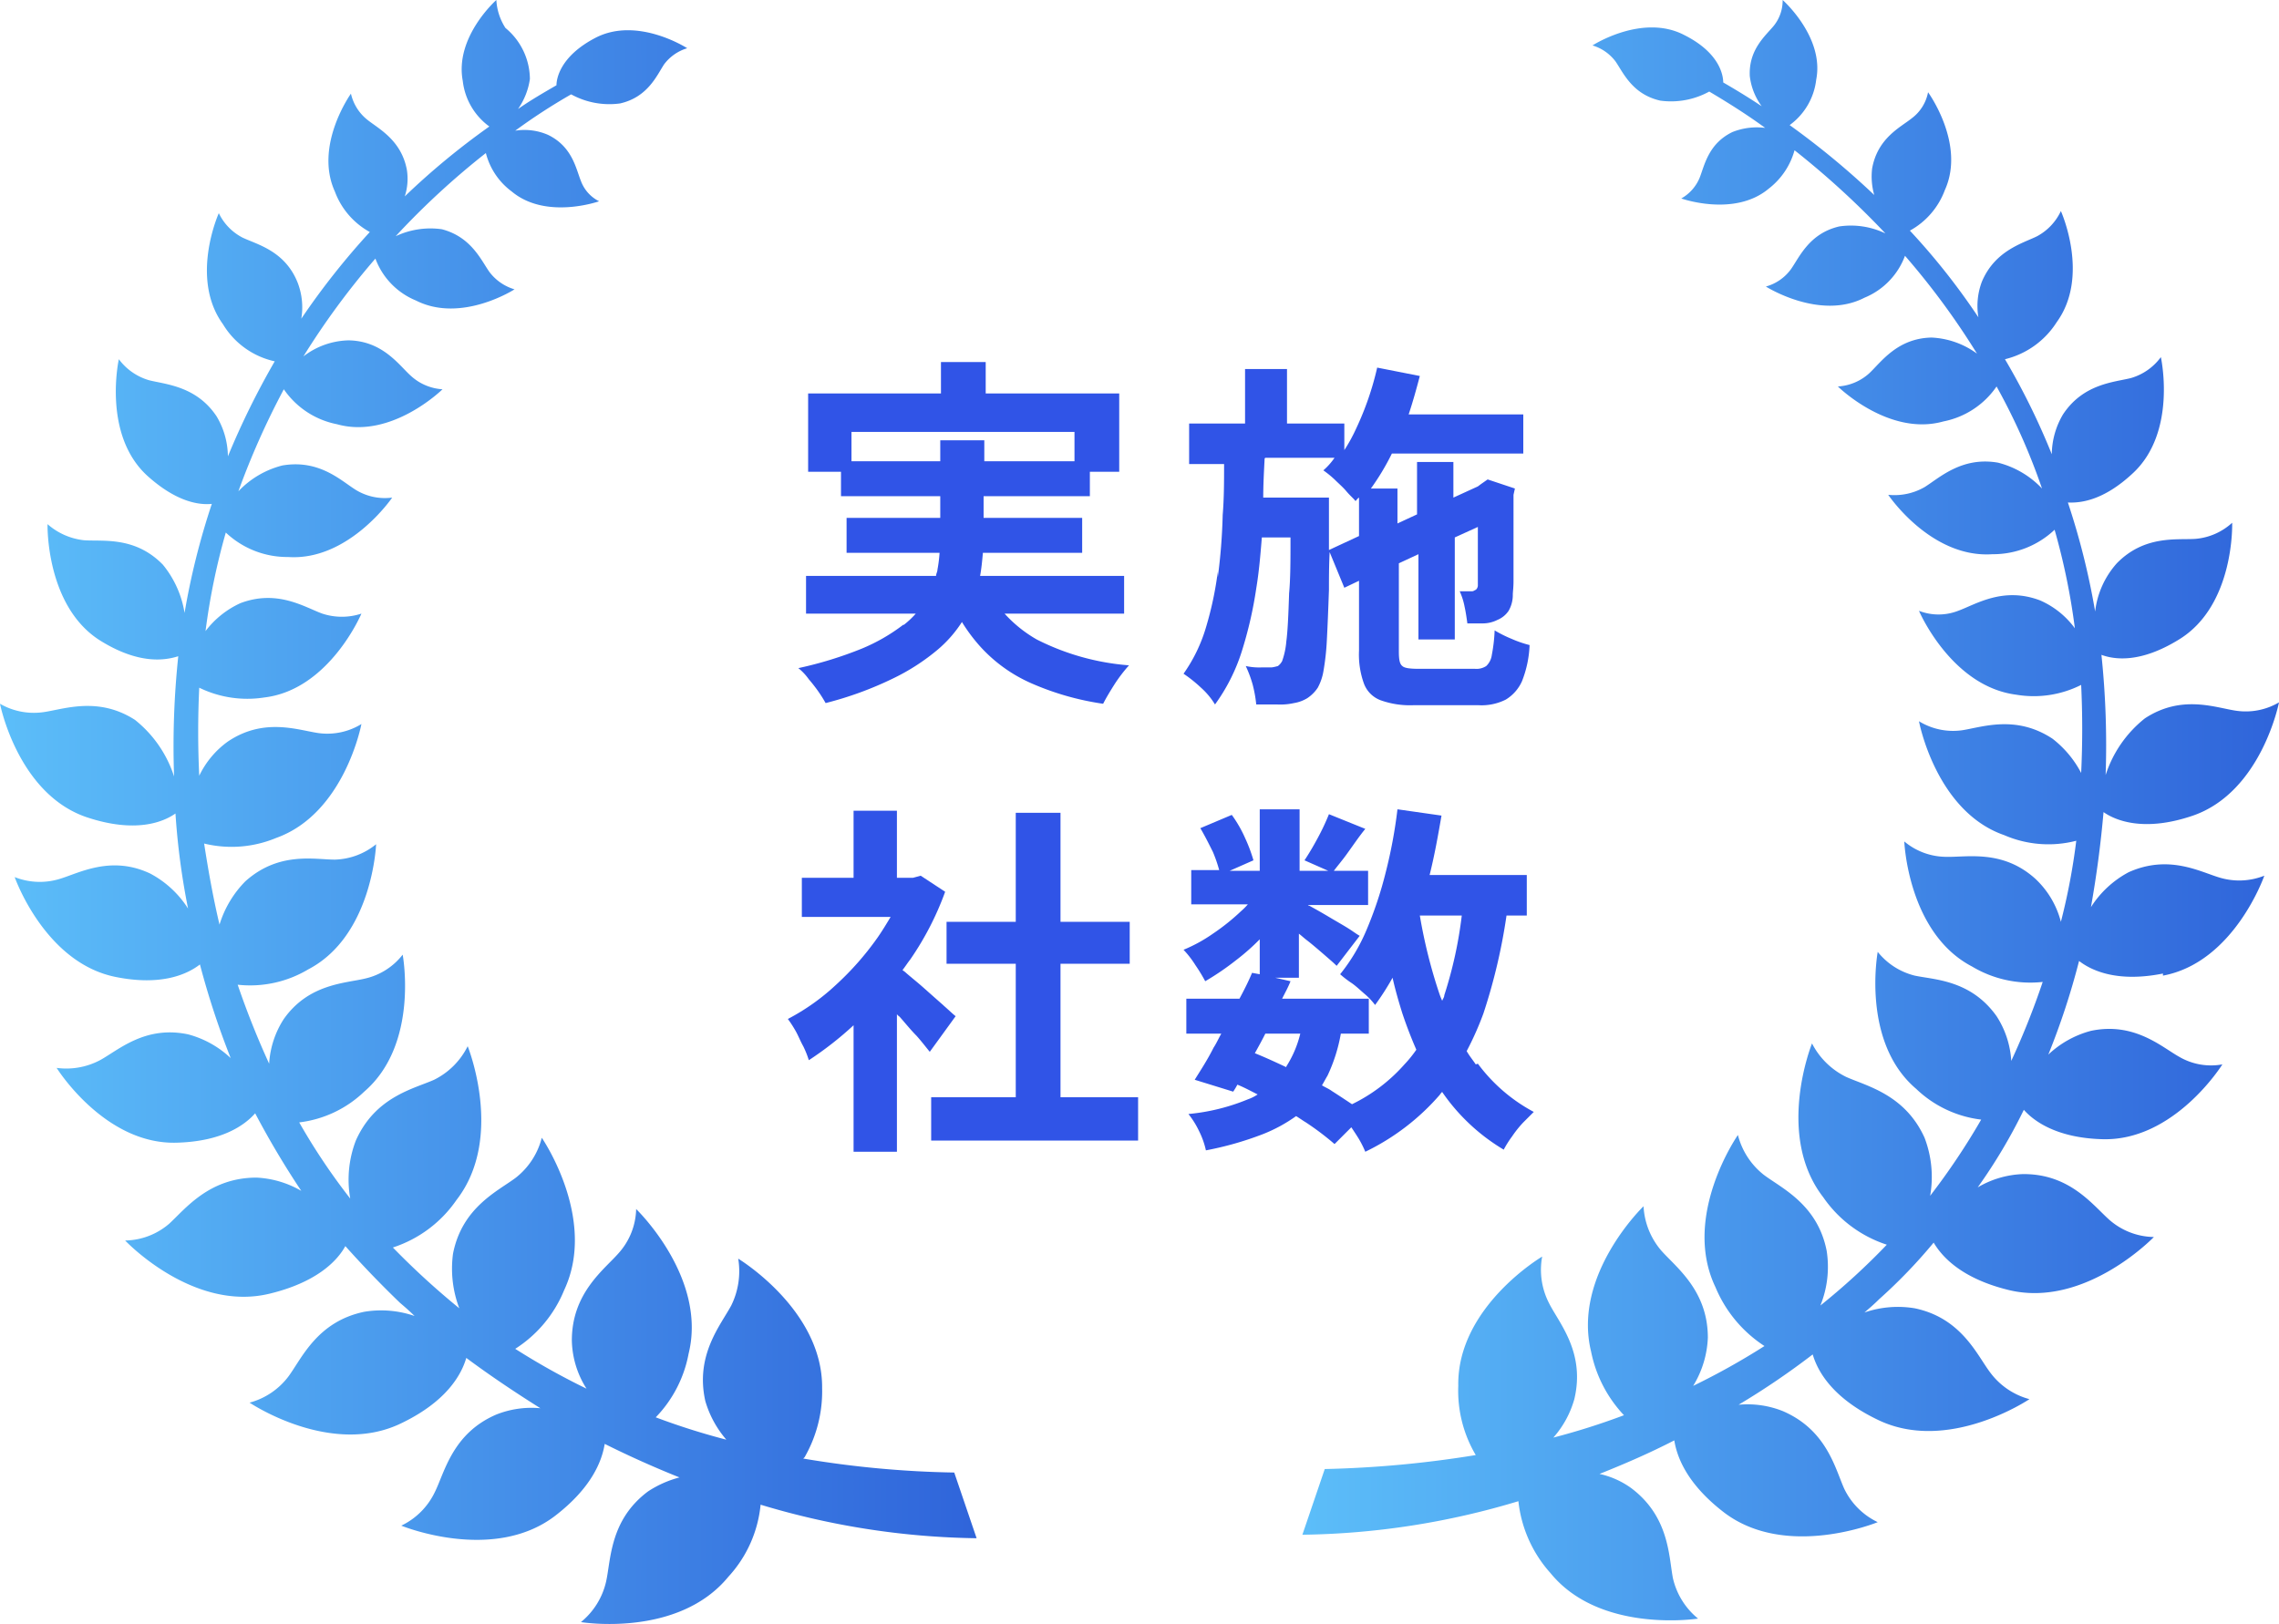
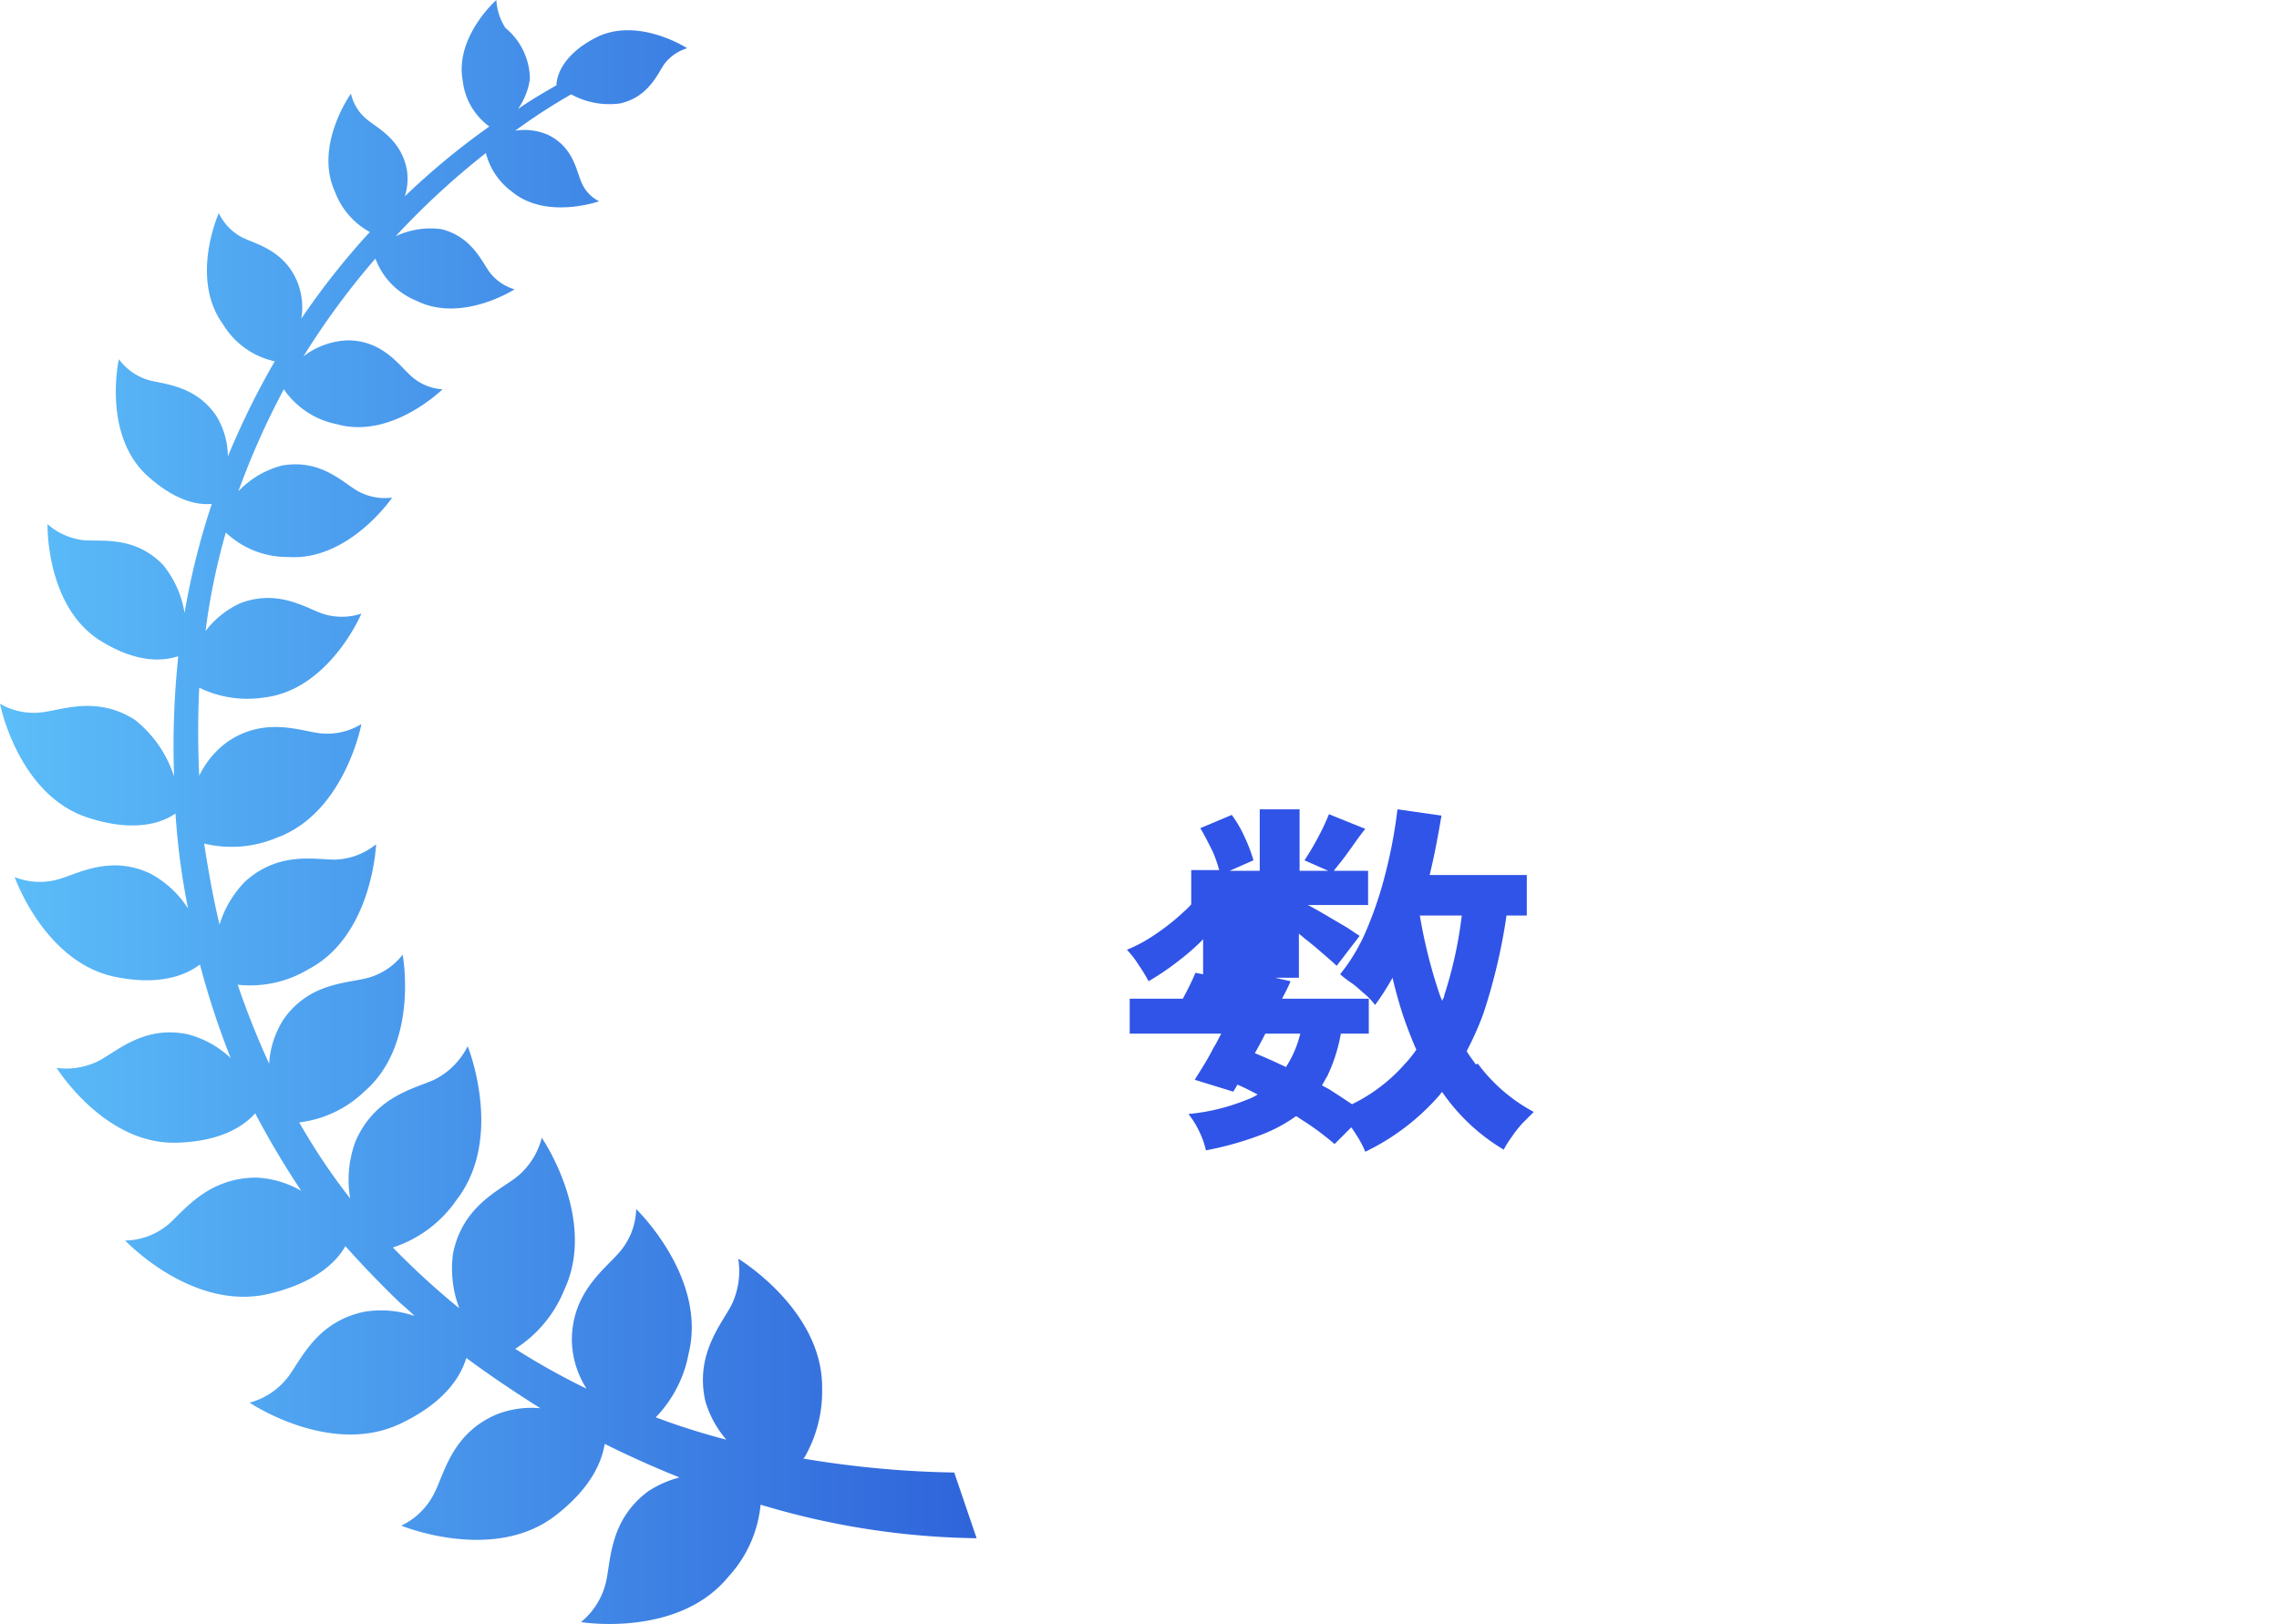
<svg xmlns="http://www.w3.org/2000/svg" xmlns:xlink="http://www.w3.org/1999/xlink" width="163" height="116.186" viewBox="0 0 163 116.186">
  <defs>
    <linearGradient id="a" y1="0.508" x2="1.001" y2="0.508" gradientUnits="objectBoundingBox">
      <stop offset="0" stop-color="#5cbef9" />
      <stop offset="1" stop-color="#2f64da" />
    </linearGradient>
    <linearGradient id="b" x1="-0.001" y1="0.509" x2="1" y2="0.509" xlink:href="#a" />
  </defs>
  <path d="M57.55,104.25A9.479,9.479,0,0,0,58.8,99.3c.05-5.6-6-9.25-6-9.25a5.541,5.541,0,0,1-.5,3.35c-.75,1.4-2.6,3.55-1.85,6.85a7.4,7.4,0,0,0,1.5,2.75,49.7,49.7,0,0,1-5.05-1.6,8.877,8.877,0,0,0,2.35-4.55C50.6,91.4,45.5,86.5,45.5,86.5a4.891,4.891,0,0,1-1.25,3.15c-1.05,1.2-3.35,2.85-3.35,6.25a6.638,6.638,0,0,0,1.05,3.45,50.978,50.978,0,0,1-5.1-2.85,9.005,9.005,0,0,0,3.5-4.2c2.4-5.1-1.6-10.9-1.6-10.9a5.283,5.283,0,0,1-1.85,2.85c-1.25.95-3.85,2.1-4.5,5.45a8.008,8.008,0,0,0,.45,3.9,55.627,55.627,0,0,1-4.75-4.35,8.838,8.838,0,0,0,4.55-3.4c3.45-4.45.8-11,.8-11a5.311,5.311,0,0,1-2.4,2.4c-1.45.65-4.2,1.2-5.6,4.35a7.8,7.8,0,0,0-.4,4.15A45.016,45.016,0,0,1,21.4,80.3a8.1,8.1,0,0,0,4.65-2.2c3.95-3.4,2.75-9.8,2.75-9.8A4.718,4.718,0,0,1,26.15,70c-1.4.35-4.05.35-5.85,2.9a6.573,6.573,0,0,0-1.05,3.2A60.379,60.379,0,0,1,17,70.45a8.105,8.105,0,0,0,5.05-1.1c4.6-2.4,4.85-8.95,4.85-8.95a4.875,4.875,0,0,1-2.95,1.1c-1.45,0-4-.6-6.4,1.55a7.56,7.56,0,0,0-1.85,3.1c-.45-1.9-.8-3.85-1.1-5.8a8.288,8.288,0,0,0,5.15-.4c4.9-1.75,6.1-8.15,6.1-8.15a4.662,4.662,0,0,1-3.05.65c-1.45-.2-3.9-1.15-6.5.6a6.427,6.427,0,0,0-2.05,2.45q-.15-3.15,0-6.3a7.844,7.844,0,0,0,4.65.7c4.65-.55,6.95-6,6.95-6a4.468,4.468,0,0,1-2.8,0c-1.25-.45-3.2-1.75-5.85-.75a6.534,6.534,0,0,0-2.5,2,47.643,47.643,0,0,1,1.45-7.05,6.4,6.4,0,0,0,4.45,1.75c4.35.3,7.45-4.25,7.45-4.25a3.988,3.988,0,0,1-2.6-.55c-1.05-.65-2.6-2.2-5.25-1.75a6.534,6.534,0,0,0-3.15,1.85,55.972,55.972,0,0,1,3.25-7.3,6.006,6.006,0,0,0,3.8,2.5c3.9,1.1,7.55-2.5,7.55-2.5a3.668,3.668,0,0,1-2.25-.95c-.85-.75-2-2.5-4.45-2.55A5.469,5.469,0,0,0,21.7,25.5a54.847,54.847,0,0,1,5.15-7,5.191,5.191,0,0,0,2.9,3c3.25,1.65,7.05-.8,7.05-.8A3.486,3.486,0,0,1,35,19.45c-.6-.85-1.3-2.5-3.4-3.05a5.833,5.833,0,0,0-3.3.5,55.806,55.806,0,0,1,6.45-5.95A4.944,4.944,0,0,0,36.6,13.7c2.45,2.05,6.25.7,6.25.7a2.65,2.65,0,0,1-1.3-1.45c-.35-.85-.6-2.45-2.35-3.3a4.217,4.217,0,0,0-2.35-.3,42.12,42.12,0,0,1,4-2.6,5.667,5.667,0,0,0,3.5.65c2-.45,2.65-2.05,3.15-2.8a3.216,3.216,0,0,1,1.65-1.15S45.6,1.15,42.6,2.7c-2.6,1.35-2.8,3-2.8,3.4-.95.55-1.9,1.1-2.75,1.7a4.986,4.986,0,0,0,.85-2.15A4.783,4.783,0,0,0,36.15,2a4.093,4.093,0,0,1-.65-2s-3,2.65-2.4,5.8A4.677,4.677,0,0,0,35,9.05a52.656,52.656,0,0,0-6.05,5,4.052,4.052,0,0,0,.15-1.9c-.4-2.15-2.05-2.95-2.85-3.6A3.332,3.332,0,0,1,25.1,6.7s-2.65,3.7-1.15,7a5.473,5.473,0,0,0,2.5,2.9,53.4,53.4,0,0,0-4.9,6.2,4.919,4.919,0,0,0-.25-2.55c-.9-2.3-2.9-2.75-3.95-3.25a3.837,3.837,0,0,1-1.7-1.75s-2.1,4.65.3,7.95a5.759,5.759,0,0,0,3.7,2.65,57.171,57.171,0,0,0-3.35,6.8,5.694,5.694,0,0,0-.8-2.85c-1.45-2.2-3.7-2.3-4.85-2.6A4.13,4.13,0,0,1,8.5,25.7s-1.2,5.4,2.05,8.35c2,1.8,3.6,2.1,4.6,2a52.338,52.338,0,0,0-1.95,7.8,7.24,7.24,0,0,0-1.55-3.45c-2-2.05-4.3-1.65-5.65-1.75A4.723,4.723,0,0,1,3.4,37.5s-.15,5.9,3.8,8.35c2.75,1.7,4.6,1.4,5.55,1.1a61.553,61.553,0,0,0-.3,8.6,8.506,8.506,0,0,0-2.8-4.05c-2.65-1.7-5.1-.75-6.55-.55a4.838,4.838,0,0,1-3.1-.6s1.25,6.4,6.15,8.1c3.55,1.2,5.55.35,6.4-.25a51.653,51.653,0,0,0,.9,6.8,7.216,7.216,0,0,0-2.7-2.5c-2.85-1.35-5.15,0-6.55.4a4.856,4.856,0,0,1-3.15-.15S3.2,68.9,8.3,69.9h0c3.25.65,5.1-.2,6-.9a58.353,58.353,0,0,0,2.2,6.7A7.083,7.083,0,0,0,13.45,74c-3.1-.65-5,1.15-6.3,1.85a5.149,5.149,0,0,1-3.1.55s3.45,5.55,8.65,5.35c3.2-.1,4.8-1.25,5.55-2.1a62.359,62.359,0,0,0,3.3,5.55,7.026,7.026,0,0,0-3.2-.95c-3.4,0-5.1,2.25-6.25,3.3a4.943,4.943,0,0,1-3.15,1.2s4.85,5.15,10.35,3.8c3.3-.8,4.8-2.3,5.4-3.4q1.875,2.1,3.9,4.05c.35.3.7.6,1.05.95a7.338,7.338,0,0,0-3.6-.3c-3.35.7-4.45,3.3-5.4,4.6a5.148,5.148,0,0,1-2.8,1.9s5.85,3.95,10.9,1.45c3.2-1.55,4.25-3.45,4.6-4.65,1.75,1.3,3.55,2.5,5.3,3.6a6.817,6.817,0,0,0-3.15.45c-3.15,1.35-3.7,4.15-4.4,5.55a5.083,5.083,0,0,1-2.4,2.4s6.55,2.7,11-.7c2.6-2,3.35-3.9,3.55-5.15,1.8.9,3.6,1.7,5.35,2.4a7.561,7.561,0,0,0-2.25,1c-2.75,2.05-2.65,4.9-3,6.45a5.231,5.231,0,0,1-1.8,2.9s6.95,1.15,10.55-3.25a8.861,8.861,0,0,0,2.3-5.15,55.665,55.665,0,0,0,15.45,2.4l-1.6-4.7a71.7,71.7,0,0,1-10.8-1h0Z" transform="translate(0)" fill="url(#a)" />
-   <path d="M247.85,69.8c5.1-.95,7.25-7.15,7.25-7.15a4.856,4.856,0,0,1-3.15.15c-1.4-.4-3.65-1.7-6.55-.4a7.216,7.216,0,0,0-2.7,2.5c.4-2.25.7-4.5.9-6.8.85.6,2.9,1.45,6.4.25,4.9-1.7,6.15-8.1,6.15-8.1a4.693,4.693,0,0,1-3.05.6c-1.45-.2-3.9-1.2-6.55.55a8.506,8.506,0,0,0-2.8,4.05,61.822,61.822,0,0,0-.3-8.6c.95.35,2.8.6,5.55-1.1,4-2.45,3.8-8.35,3.8-8.35a4.432,4.432,0,0,1-2.6,1.15c-1.3.1-3.65-.3-5.65,1.75A6.245,6.245,0,0,0,243,43.75a52.338,52.338,0,0,0-1.95-7.8c1,.05,2.6-.2,4.6-2.05,3.25-2.95,2.05-8.35,2.05-8.35a4.047,4.047,0,0,1-2.15,1.5c-1.2.3-3.4.4-4.85,2.6a5.694,5.694,0,0,0-.8,2.85,50.446,50.446,0,0,0-3.35-6.8,6.072,6.072,0,0,0,3.7-2.65c2.4-3.3.3-7.95.3-7.95a3.947,3.947,0,0,1-1.7,1.8c-1,.5-3,1-3.95,3.25a4.918,4.918,0,0,0-.25,2.55,48.537,48.537,0,0,0-4.9-6.2,5.473,5.473,0,0,0,2.5-2.9c1.5-3.3-1.2-7-1.2-7a3.027,3.027,0,0,1-1.15,1.85c-.8.65-2.45,1.4-2.85,3.6a4.83,4.83,0,0,0,.15,1.9,57.318,57.318,0,0,0-6.05-5,4.677,4.677,0,0,0,1.9-3.25c.6-3.05-2.4-5.7-2.4-5.7a2.891,2.891,0,0,1-.6,1.8c-.55.7-1.85,1.7-1.75,3.65a4.539,4.539,0,0,0,.85,2.15c-.9-.6-1.8-1.15-2.75-1.7,0-.45-.2-2.1-2.8-3.4-3-1.55-6.55.75-6.55.75A3.216,3.216,0,0,1,208.7,4.4c.55.8,1.2,2.35,3.2,2.8a5.667,5.667,0,0,0,3.5-.65c1.35.8,2.7,1.65,4,2.6a4.717,4.717,0,0,0-2.35.3c-1.75.85-2,2.45-2.35,3.3a3.036,3.036,0,0,1-1.3,1.45s3.8,1.35,6.25-.7a5.213,5.213,0,0,0,1.85-2.75A60.7,60.7,0,0,1,228,16.7a5.707,5.707,0,0,0-3.3-.5c-2.15.5-2.85,2.2-3.45,3.05a3.3,3.3,0,0,1-1.8,1.25s3.85,2.45,7.05.8a5.191,5.191,0,0,0,2.9-3,53.61,53.61,0,0,1,5.15,7,5.958,5.958,0,0,0-3.25-1.15c-2.45.05-3.6,1.75-4.45,2.55a3.668,3.668,0,0,1-2.25.95s3.65,3.6,7.55,2.5a6.006,6.006,0,0,0,3.8-2.5,45.17,45.17,0,0,1,3.25,7.3,6.534,6.534,0,0,0-3.15-1.85c-2.6-.45-4.2,1.1-5.25,1.75a4.318,4.318,0,0,1-2.6.55s3.05,4.55,7.45,4.25a6.4,6.4,0,0,0,4.45-1.75,47.646,47.646,0,0,1,1.45,7.05,6.1,6.1,0,0,0-2.5-2c-2.65-1-4.6.3-5.85.75a3.865,3.865,0,0,1-2.8,0s2.3,5.4,6.95,6A7.531,7.531,0,0,0,242,49q.15,3.15,0,6.3a7.466,7.466,0,0,0-2.05-2.45c-2.65-1.75-5.1-.8-6.5-.6a4.662,4.662,0,0,1-3.05-.65s1.2,6.45,6.1,8.15a7.947,7.947,0,0,0,5.15.4,45.614,45.614,0,0,1-1.1,5.8,6.385,6.385,0,0,0-1.85-3.1c-2.35-2.1-4.9-1.5-6.4-1.55a4.688,4.688,0,0,1-2.95-1.1s.25,6.55,4.85,8.95a8.105,8.105,0,0,0,5.05,1.1A55.371,55.371,0,0,1,237,75.9a6.573,6.573,0,0,0-1.05-3.2c-1.85-2.6-4.45-2.6-5.85-2.9a4.891,4.891,0,0,1-2.65-1.7s-1.2,6.45,2.75,9.8a8.1,8.1,0,0,0,4.65,2.2,49.307,49.307,0,0,1-3.65,5.45,7.853,7.853,0,0,0-.4-4.15c-1.4-3.1-4.15-3.7-5.6-4.35a5.418,5.418,0,0,1-2.45-2.4s-2.65,6.55.8,11a8.838,8.838,0,0,0,4.55,3.4,48.992,48.992,0,0,1-4.75,4.35,7.4,7.4,0,0,0,.45-3.9c-.65-3.35-3.25-4.5-4.5-5.45a5.283,5.283,0,0,1-1.85-2.85s-4.05,5.8-1.6,10.9a9.255,9.255,0,0,0,3.5,4.2,50.977,50.977,0,0,1-5.1,2.85,7.134,7.134,0,0,0,1.05-3.45c0-3.4-2.3-5.05-3.35-6.25a5.293,5.293,0,0,1-1.25-3.15s-5.1,4.9-3.75,10.4a9.27,9.27,0,0,0,2.35,4.55,49.7,49.7,0,0,1-5.05,1.6,7.034,7.034,0,0,0,1.5-2.75c.8-3.35-1.1-5.45-1.8-6.85a5.2,5.2,0,0,1-.5-3.35s-6.1,3.6-6,9.25a9.029,9.029,0,0,0,1.25,4.95,77.424,77.424,0,0,1-10.8,1l-1.6,4.7a55.665,55.665,0,0,0,15.45-2.4,9.149,9.149,0,0,0,2.3,5.15c3.55,4.35,10.55,3.25,10.55,3.25a5.231,5.231,0,0,1-1.8-2.9c-.3-1.55-.25-4.4-3-6.45a6.094,6.094,0,0,0-2.25-1c1.75-.7,3.5-1.45,5.35-2.4.2,1.25.95,3.15,3.55,5.15,4.45,3.4,11,.7,11,.7a5.083,5.083,0,0,1-2.4-2.4c-.65-1.45-1.25-4.2-4.4-5.55a6.816,6.816,0,0,0-3.15-.45,55.164,55.164,0,0,0,5.3-3.6c.35,1.2,1.4,3.1,4.6,4.65,5.05,2.5,10.9-1.45,10.9-1.45a5.148,5.148,0,0,1-2.8-1.9c-.95-1.25-2.05-3.9-5.4-4.6a7.338,7.338,0,0,0-3.6.3c.35-.3.7-.6,1.05-.95a37.314,37.314,0,0,0,3.9-4.05c.65,1.1,2.1,2.6,5.4,3.4,5.45,1.3,10.35-3.8,10.35-3.8a4.943,4.943,0,0,1-3.15-1.2c-1.2-1.05-2.85-3.35-6.25-3.3a6.787,6.787,0,0,0-3.2.95,38.661,38.661,0,0,0,3.3-5.55c.75.85,2.4,2,5.55,2.1,5.2.2,8.65-5.35,8.65-5.35a4.512,4.512,0,0,1-3.1-.55c-1.25-.7-3.2-2.5-6.3-1.85a7.083,7.083,0,0,0-3.05,1.7,52.477,52.477,0,0,0,2.2-6.7c.9.7,2.75,1.55,6,.9h0Z" transform="translate(-93.15)" fill="url(#b)" />
  <g transform="translate(56.35 25.9)">
-     <path d="M121.7,70.6a13.139,13.139,0,0,1-2.95,1.7,27.618,27.618,0,0,1-4.55,1.4,3.9,3.9,0,0,1,.75.8,10.982,10.982,0,0,1,.7.9,9.223,9.223,0,0,1,.5.8,25.038,25.038,0,0,0,4.8-1.75,15.208,15.208,0,0,0,3.25-2.1,8.819,8.819,0,0,0,1.7-1.95,12.08,12.08,0,0,0,1.35,1.8,10.781,10.781,0,0,0,3.65,2.6,19.826,19.826,0,0,0,5.1,1.45c.2-.4.5-.9.85-1.45a10.829,10.829,0,0,1,1-1.3,17.524,17.524,0,0,1-6.6-1.85,9.348,9.348,0,0,1-2.3-1.85h8.55V67.1H127.2c.1-.55.15-1.1.2-1.65h7.1v-2.5h-7.05V61.4h7.6V59.65h2.1v-5.6H127.6V51.8h-3.2v2.25h-9.5v5.6h2.35V61.4h7.1v1.55h-6.7v2.5h6.65a9.835,9.835,0,0,1-.15,1.2c0,.15-.1.3-.1.45h-9.3v2.7h7.85a6.44,6.44,0,0,1-.85.8h0ZM118,58.9V56.8h15.95v2.1H127.5V57.4h-3.15v1.5Z" transform="translate(-113.45 -51.8)" fill="#3054e7" />
-     <path d="M171.75,67.2a24.608,24.608,0,0,1-.85,4,11.251,11.251,0,0,1-1.6,3.3,9.921,9.921,0,0,1,1.25,1,5.3,5.3,0,0,1,1,1.2,13.234,13.234,0,0,0,1.9-3.75,28.965,28.965,0,0,0,1.05-4.55c.2-1.2.3-2.4.4-3.65h2.05c0,1.6,0,2.95-.1,4-.05,1.55-.1,2.7-.2,3.45a5.484,5.484,0,0,1-.3,1.4,1.084,1.084,0,0,1-.3.35,3.187,3.187,0,0,1-.45.1h-.75a4.485,4.485,0,0,1-1.1-.1,8.467,8.467,0,0,1,.5,1.35,9.3,9.3,0,0,1,.25,1.4H176a4.483,4.483,0,0,0,1.2-.1,2.68,2.68,0,0,0,.95-.35,2.652,2.652,0,0,0,.75-.75,3.775,3.775,0,0,0,.4-1.15,17.916,17.916,0,0,0,.25-2.25q.075-1.425.15-3.6c0-.8,0-1.7.05-2.7l1.05,2.55,1.05-.5v5a6.125,6.125,0,0,0,.35,2.35,2.031,2.031,0,0,0,1.2,1.2,6.238,6.238,0,0,0,2.4.35h4.55a3.85,3.85,0,0,0,2-.4,2.942,2.942,0,0,0,1.15-1.3,7.8,7.8,0,0,0,.55-2.6,8.072,8.072,0,0,1-1.3-.45,8.906,8.906,0,0,1-1.2-.6,11.338,11.338,0,0,1-.2,1.75,1.335,1.335,0,0,1-.4.8,1.269,1.269,0,0,1-.8.2h-4c-.65,0-1.05-.05-1.2-.2-.2-.15-.25-.5-.25-1.05V66.6l1.4-.65v6.1h2.6v-7.3l1.65-.75v4.2a.427.427,0,0,1-.15.3c-.05,0-.15.1-.25.1h-.9a4.754,4.754,0,0,1,.35,1.1c.1.45.15.85.2,1.2h1.1a2.324,2.324,0,0,0,1.05-.25,1.769,1.769,0,0,0,.8-.65,2.264,2.264,0,0,0,.3-1.15c0-.2.05-.5.05-.95V61.7l.1-.45-1.95-.65-.5.35-.2.15-1.75.8V59.35H186V63.1l-1.4.65v-2.5h-1.9a17.414,17.414,0,0,0,1.5-2.5h9.4v-2.8h-8.2c.3-.9.55-1.8.8-2.75l-3.05-.6a21.287,21.287,0,0,1-1.5,4.35,11.342,11.342,0,0,1-.85,1.55V56.6h-4.1V52.7h-3v3.9h-4v2.9h2.5c0,1.2,0,2.45-.1,3.65a41.182,41.182,0,0,1-.35,4.45h0Zm3.4-8.15h4.95a4.672,4.672,0,0,1-.8.9,7.654,7.654,0,0,1,.8.65c.3.3.6.55.85.85s.5.5.65.7c.1-.1.15-.2.25-.25v2.75l-2.15,1V61.9H175c0-.9.05-1.85.1-2.8Z" transform="translate(-141 -52.2)" fill="#3054e7" />
-     <path d="M123.8,129.9c-.4-.35-.85-.75-1.3-1.15-.5-.45-.95-.8-1.35-1.15-.1-.1-.2-.15-.25-.2.2-.25.35-.5.55-.75a21.259,21.259,0,0,0,2.5-4.85l-1.75-1.15-.55.15H120.5V116h-3.1v4.8h-3.7v2.8h6.35c-.3.5-.6,1-.95,1.5a20.829,20.829,0,0,1-2.95,3.35,15.6,15.6,0,0,1-3.45,2.45,8.542,8.542,0,0,1,.55.85c.2.35.35.75.55,1.1a6.894,6.894,0,0,1,.4,1,24.162,24.162,0,0,0,3.2-2.5v9.05h3.1v-9.85c.05.1.15.15.2.2.4.45.8.95,1.2,1.35.4.45.7.85.95,1.15l1.85-2.55c-.2-.15-.45-.4-.85-.75h0Z" transform="translate(-112.7 -83.9)" fill="#3054e7" />
-     <path d="M142.45,127.1h4.95v-3h-4.95v-7.8h-3.2v7.8H134.3v3h4.95v9.55H133.2v3.1H148v-3.1h-5.55Z" transform="translate(-122.95 -84.05)" fill="#3054e7" />
-     <path d="M190.2,134.05c-.2-.3-.45-.6-.65-.95a22.069,22.069,0,0,0,1.2-2.7,41.209,41.209,0,0,0,1.65-7h1.45v-2.9H186.9c.35-1.4.6-2.8.85-4.25l-3.15-.45a34.742,34.742,0,0,1-.85,4.55,27.454,27.454,0,0,1-1.35,4.05,13.21,13.21,0,0,1-1.9,3.2,7.355,7.355,0,0,0,.85.65c.35.25.65.55.95.8a4.8,4.8,0,0,1,.7.75,18.628,18.628,0,0,0,1.25-1.95c.2.9.45,1.75.7,2.55.3.9.65,1.8,1,2.6a8.666,8.666,0,0,1-.85,1.05,12.017,12.017,0,0,1-3.75,2.85c-.45-.3-.9-.6-1.45-.95-.2-.15-.45-.25-.7-.4.15-.25.25-.45.4-.7a11.755,11.755,0,0,0,.95-3h2v-2.5h-6.2c.2-.4.45-.85.6-1.25l-1.1-.25h1.7V124.7c.2.15.35.3.55.45.45.35.85.7,1.2,1,.4.35.7.6.95.85l1.65-2.15c-.2-.1-.45-.3-.85-.55s-.85-.5-1.35-.8-.95-.55-1.4-.8a.155.155,0,0,1-.1-.05h4.3V120.2h-2.45c.3-.4.65-.8,1-1.3.4-.55.8-1.15,1.25-1.7l-2.6-1.05a16.288,16.288,0,0,1-.8,1.7c-.35.65-.65,1.15-.95,1.6l1.7.75H177.6v-4.4h-2.85v4.4H172.6l1.7-.75a11.024,11.024,0,0,0-.6-1.6,8.872,8.872,0,0,0-.95-1.65l-2.25.95c.3.5.6,1.1.9,1.7a10.171,10.171,0,0,1,.45,1.3h-2v2.45h4.05a4.712,4.712,0,0,1-.5.5,15.582,15.582,0,0,1-2,1.6,10.916,10.916,0,0,1-2.1,1.15,7.011,7.011,0,0,1,.85,1.1,11.9,11.9,0,0,1,.7,1.15,19.082,19.082,0,0,0,2.2-1.5,15.873,15.873,0,0,0,1.7-1.5v2.5l-.55-.1c-.25.6-.55,1.2-.9,1.85h-3.8v2.5H172c-.2.35-.35.7-.55,1-.45.9-.95,1.65-1.35,2.3l2.75.85a4.4,4.4,0,0,0,.3-.5c.5.2.95.45,1.45.7a3.053,3.053,0,0,1-.7.35,14.652,14.652,0,0,1-4.25,1.05,6.266,6.266,0,0,1,.75,1.2,5.929,5.929,0,0,1,.5,1.4,23.261,23.261,0,0,0,4.05-1.15,10.966,10.966,0,0,0,2.4-1.3c.25.15.45.3.7.45a19.788,19.788,0,0,1,2.05,1.55l1.2-1.2c.2.3.4.6.55.85a7.481,7.481,0,0,1,.45.9,16.559,16.559,0,0,0,5.35-4.1c0-.05.1-.1.15-.2a.155.155,0,0,0,.05.1,14.044,14.044,0,0,0,4.35,4.05,7.257,7.257,0,0,1,.6-.95,7.789,7.789,0,0,1,.8-1l.75-.75a11.977,11.977,0,0,1-4-3.45h0Zm-13.55.2c-.75-.35-1.5-.7-2.25-1,.25-.45.5-.9.75-1.4h2.5a7.75,7.75,0,0,1-1,2.35h0Zm11.3-5.15c0,.15-.1.25-.15.4a5.183,5.183,0,0,1-.2-.5,36.673,36.673,0,0,1-1.4-5.6h3a29.99,29.99,0,0,1-1.25,5.7Z" transform="translate(-141 -83.8)" fill="#3054e7" />
+     <path d="M190.2,134.05c-.2-.3-.45-.6-.65-.95a22.069,22.069,0,0,0,1.2-2.7,41.209,41.209,0,0,0,1.65-7h1.45v-2.9H186.9c.35-1.4.6-2.8.85-4.25l-3.15-.45a34.742,34.742,0,0,1-.85,4.55,27.454,27.454,0,0,1-1.35,4.05,13.21,13.21,0,0,1-1.9,3.2,7.355,7.355,0,0,0,.85.65c.35.25.65.55.95.8a4.8,4.8,0,0,1,.7.75,18.628,18.628,0,0,0,1.25-1.95c.2.9.45,1.75.7,2.55.3.9.65,1.8,1,2.6a8.666,8.666,0,0,1-.85,1.05,12.017,12.017,0,0,1-3.75,2.85c-.45-.3-.9-.6-1.45-.95-.2-.15-.45-.25-.7-.4.15-.25.25-.45.4-.7a11.755,11.755,0,0,0,.95-3h2v-2.5h-6.2c.2-.4.45-.85.6-1.25l-1.1-.25h1.7V124.7c.2.15.35.3.55.45.45.35.85.7,1.2,1,.4.35.7.6.95.85l1.65-2.15c-.2-.1-.45-.3-.85-.55s-.85-.5-1.35-.8-.95-.55-1.4-.8a.155.155,0,0,1-.1-.05h4.3V120.2h-2.45c.3-.4.65-.8,1-1.3.4-.55.8-1.15,1.25-1.7l-2.6-1.05a16.288,16.288,0,0,1-.8,1.7c-.35.65-.65,1.15-.95,1.6l1.7.75H177.6v-4.4h-2.85v4.4H172.6l1.7-.75a11.024,11.024,0,0,0-.6-1.6,8.872,8.872,0,0,0-.95-1.65l-2.25.95c.3.5.6,1.1.9,1.7a10.171,10.171,0,0,1,.45,1.3h-2v2.45a4.712,4.712,0,0,1-.5.5,15.582,15.582,0,0,1-2,1.6,10.916,10.916,0,0,1-2.1,1.15,7.011,7.011,0,0,1,.85,1.1,11.9,11.9,0,0,1,.7,1.15,19.082,19.082,0,0,0,2.2-1.5,15.873,15.873,0,0,0,1.7-1.5v2.5l-.55-.1c-.25.6-.55,1.2-.9,1.85h-3.8v2.5H172c-.2.35-.35.7-.55,1-.45.9-.95,1.65-1.35,2.3l2.75.85a4.4,4.4,0,0,0,.3-.5c.5.2.95.45,1.45.7a3.053,3.053,0,0,1-.7.35,14.652,14.652,0,0,1-4.25,1.05,6.266,6.266,0,0,1,.75,1.2,5.929,5.929,0,0,1,.5,1.4,23.261,23.261,0,0,0,4.05-1.15,10.966,10.966,0,0,0,2.4-1.3c.25.15.45.3.7.45a19.788,19.788,0,0,1,2.05,1.55l1.2-1.2c.2.3.4.6.55.85a7.481,7.481,0,0,1,.45.9,16.559,16.559,0,0,0,5.35-4.1c0-.05.1-.1.15-.2a.155.155,0,0,0,.05.1,14.044,14.044,0,0,0,4.35,4.05,7.257,7.257,0,0,1,.6-.95,7.789,7.789,0,0,1,.8-1l.75-.75a11.977,11.977,0,0,1-4-3.45h0Zm-13.55.2c-.75-.35-1.5-.7-2.25-1,.25-.45.5-.9.75-1.4h2.5a7.75,7.75,0,0,1-1,2.35h0Zm11.3-5.15c0,.15-.1.25-.15.4a5.183,5.183,0,0,1-.2-.5,36.673,36.673,0,0,1-1.4-5.6h3a29.99,29.99,0,0,1-1.25,5.7Z" transform="translate(-141 -83.8)" fill="#3054e7" />
  </g>
</svg>